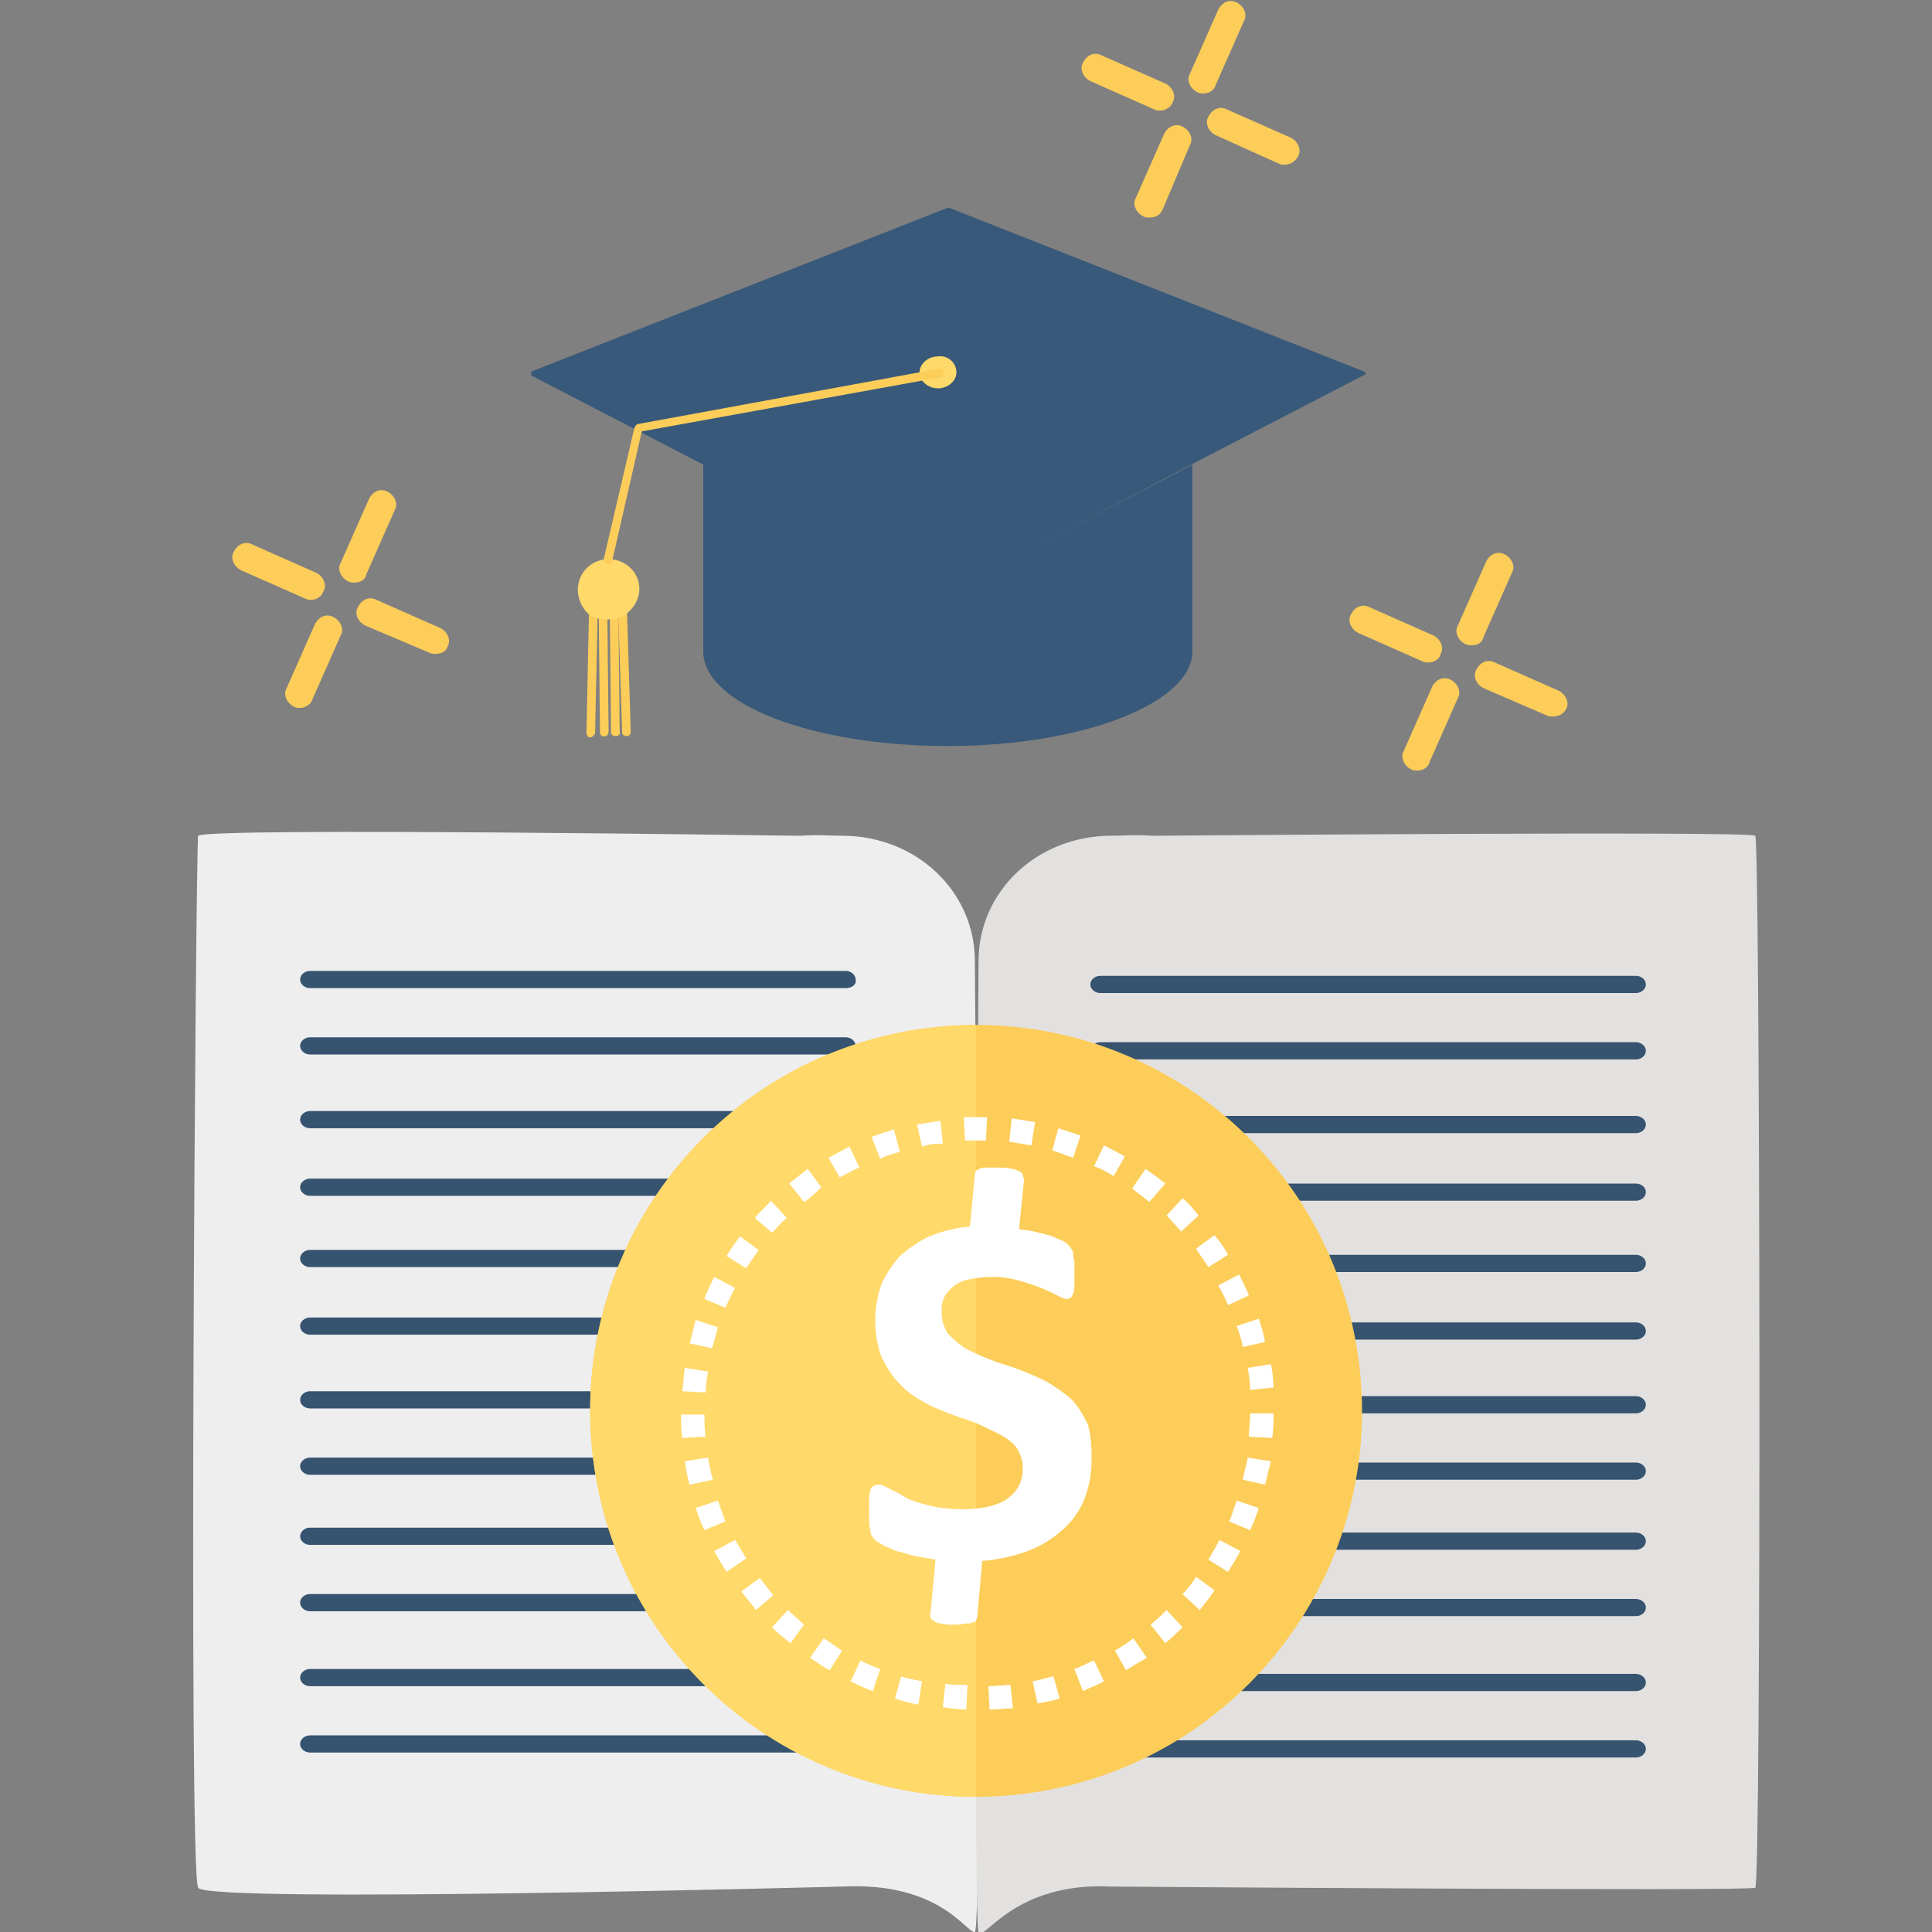
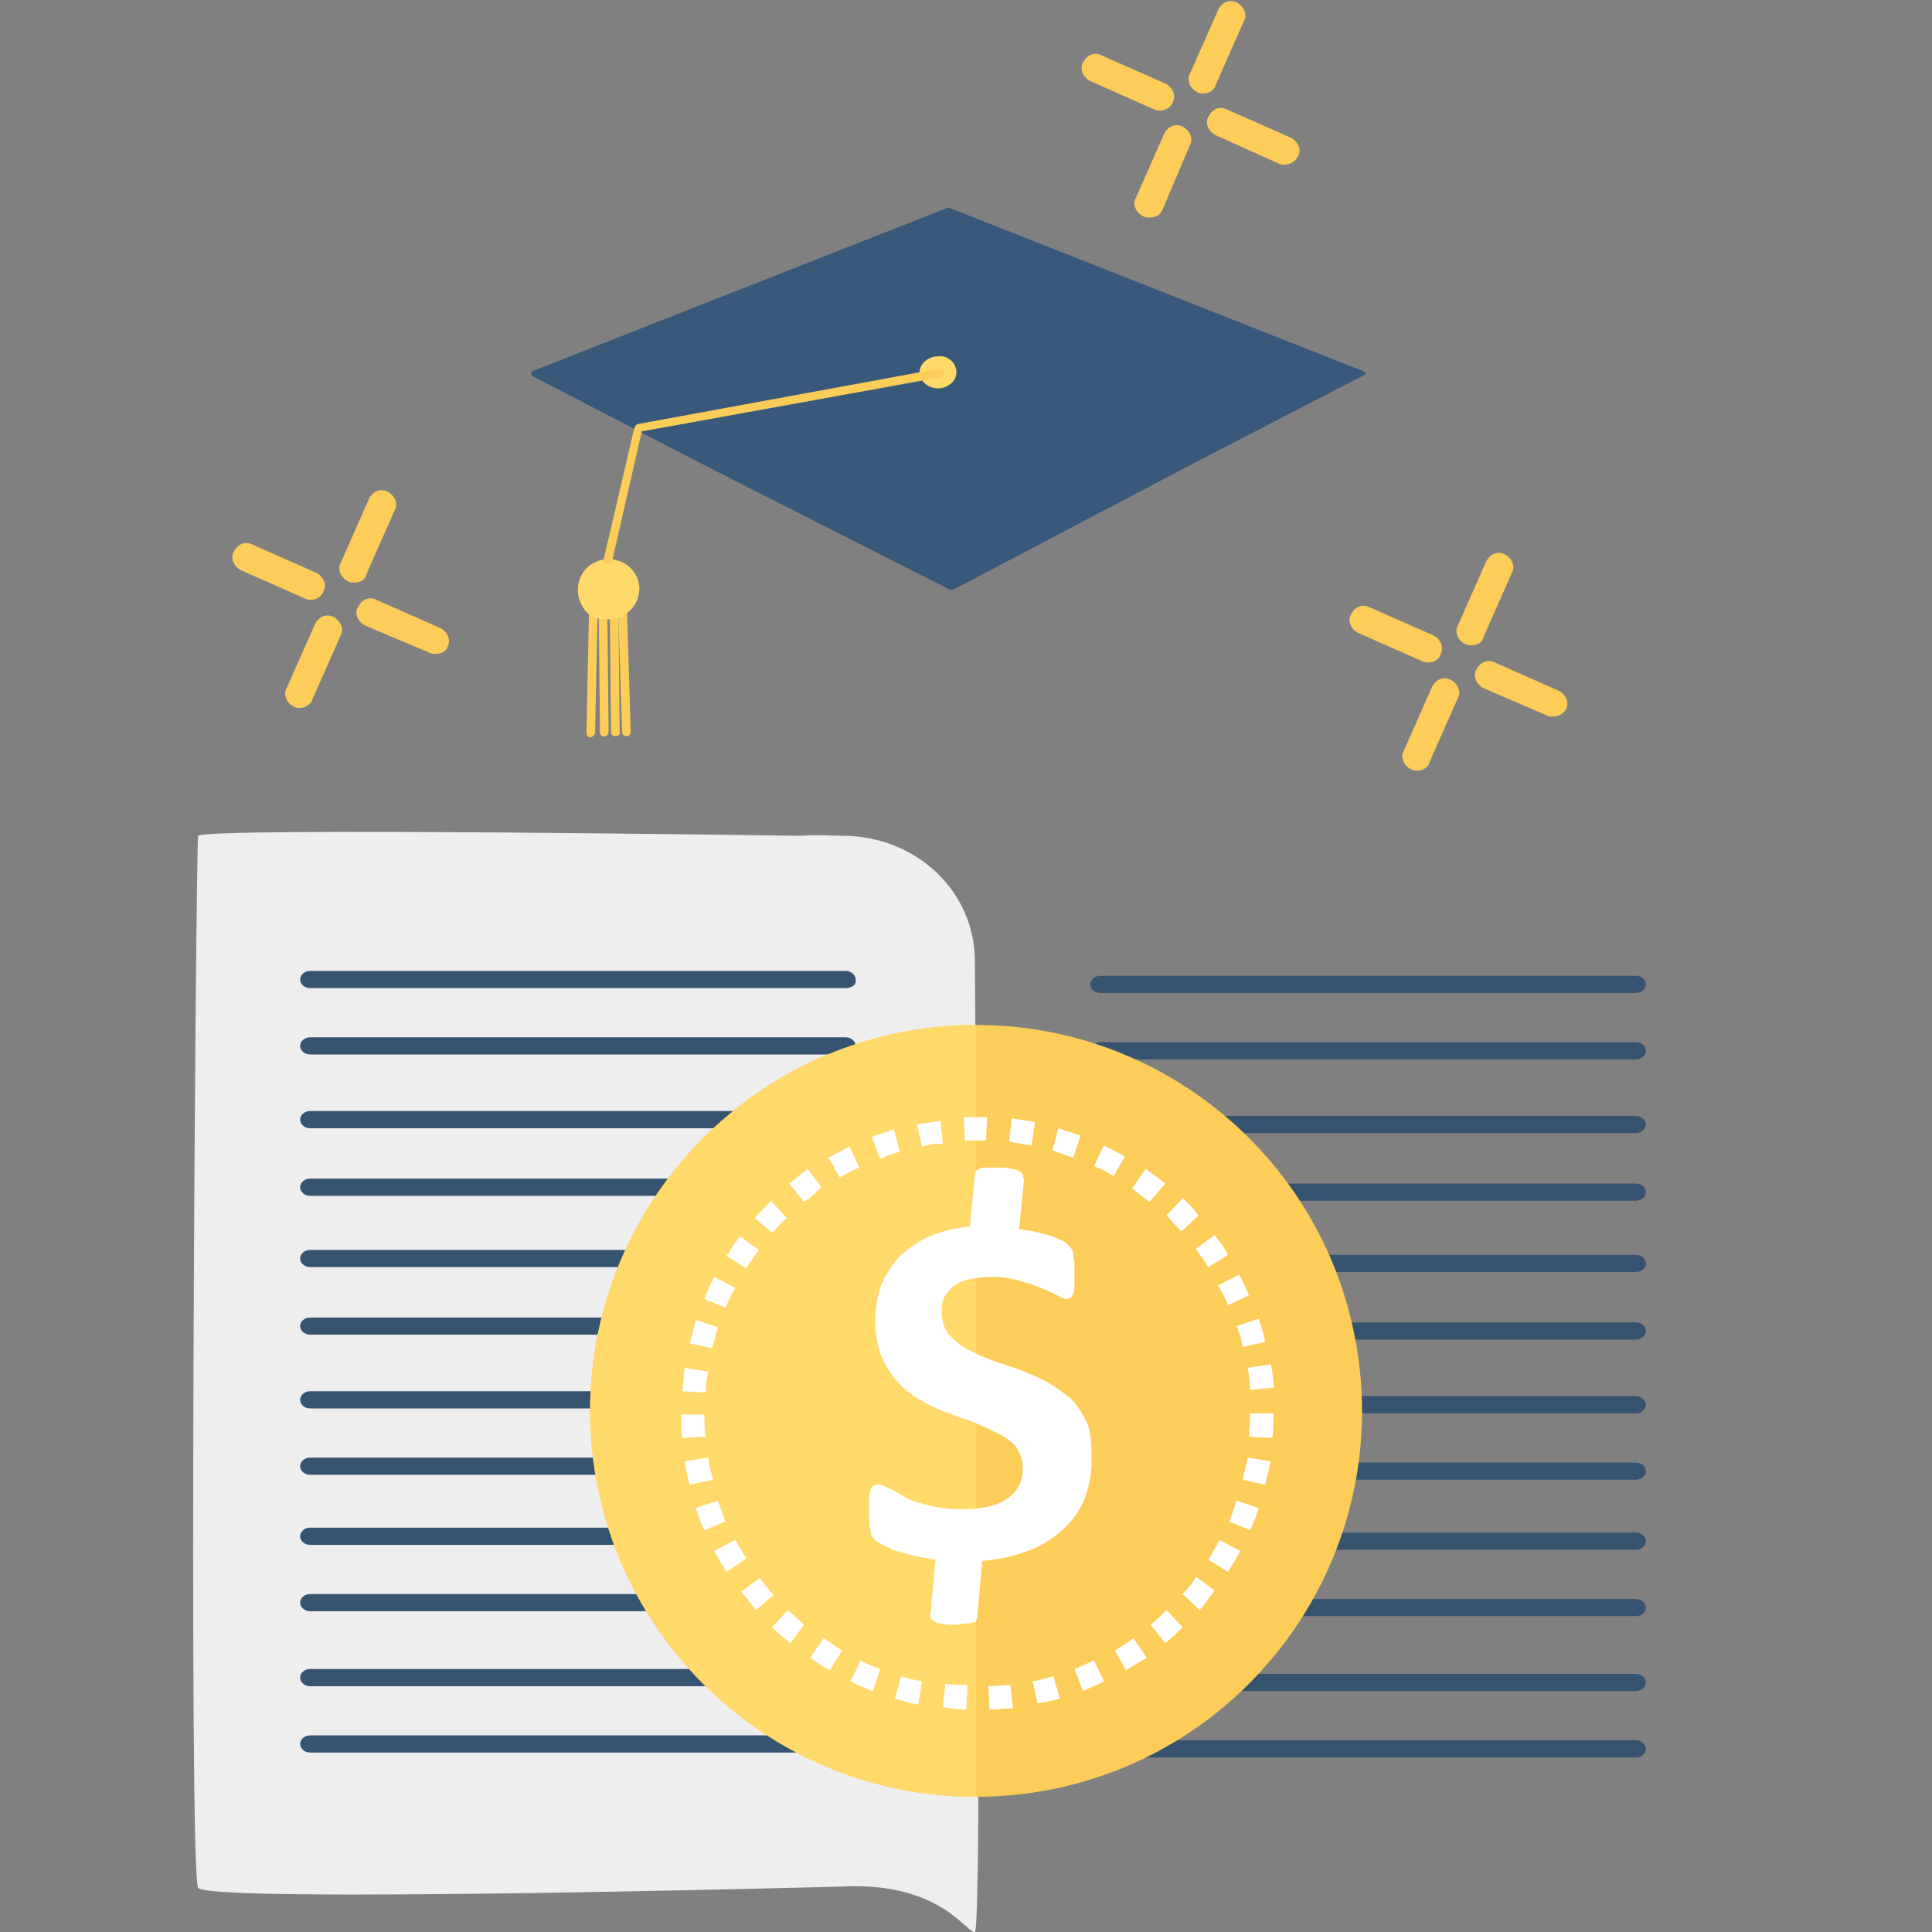
<svg xmlns="http://www.w3.org/2000/svg" width="80" height="80" viewBox="0 0 80 80" fill="none">
  <rect x="0" y="0" width="80" height="80" fill="#808080" stroke="none" />
  <path d="M34.87 34.606c-.56 0-.966-.051-1.679 0h-.254s-24.275-.357-24.733 0c-.102.763-.407 42.9 0 43.562.407.661 26.666-.05 26.666-.05 4.072-.204 5.14 1.933 5.497 1.882.356-.05 0-40.204 0-40.204 0-2.9-2.443-5.19-5.496-5.19z" fill="#EEE" />
-   <path d="M46.015 34.606c.56 0 .967-.051 1.68 0h.254s24.53-.204 24.733 0c.203.203.254 43.41 0 43.562-.255.153-26.667-.05-26.667-.05-4.071-.204-5.293 2.34-5.496 1.882-.255-.458 0-40.204 0-40.204 0-2.9 2.443-5.19 5.496-5.19z" fill="#E3E1DF" />
  <path d="M56.448 15.369l-17.15-6.768h-.051l-17.201 6.768c-.05 0-.05.05-.05.102 0 .05 0 .05.05.101l7.074 3.665 10.229 5.19H39.45l9.974-5.241 7.074-3.664c.05 0 .05-.051.05-.102-.05 0-.101-.051-.101-.051z" fill="#38597A" />
-   <path d="M39.4 24.427c0 .051 0 .051 0 0l-5.7-2.9-4.58-2.392v7.837c0 2.188 4.529 3.919 10.127 3.919 5.598 0 10.127-1.782 10.127-3.919v-7.735l-9.974 5.19z" fill="#38597A" />
  <path d="M24.285 30.33c0 .103.051.204.153.204.102 0 .152-.101.203-.152l.102-4.784a.82.82 0 01-.356-.204l-.102 4.937zM24.845 30.33c0 .103.102.204.203.153.102 0 .153-.101.153-.203l-.05-4.682c-.103 0-.255-.05-.357-.05l.05 4.783zM25.303 30.33c0 .103.102.153.203.153.102 0 .204-.101.153-.203l-.05-4.733c-.103.05-.255.05-.357.05l.05 4.734z" fill="#FCCD59" />
  <path d="M25.608 25.598l.153 4.733c0 .102.101.152.203.152.102 0 .153-.101.153-.203l-.153-4.937c-.102.102-.203.204-.356.255z" fill="#FCCD59" />
  <path d="M25.201 23.155a1.26 1.26 0 00-1.272 1.272c0 .357.152.713.407.967a.82.82 0 00.356.204h.051c.102.05.254.05.356.05h.102c.102 0 .254 0 .356-.05h.051a.82.82 0 00.356-.204c.306-.254.51-.61.51-1.017 0-.662-.56-1.222-1.273-1.222zM39.603 15.42c0 .356-.356.661-.764.661-.407 0-.763-.305-.763-.661 0-.356.356-.662.764-.662a.67.67 0 01.763.662z" fill="#FFD96A" />
  <path d="M38.89 15.267l-12.468 2.29c-.05 0-.101.051-.152.153l-1.272 5.445c0 .102.05.204.152.204h.051c.102 0 .153-.051.153-.153l1.221-5.343 12.367-2.24c.101 0 .152-.101.152-.203 0-.102-.102-.153-.203-.153z" fill="#FCCD59" />
  <path d="M35.023 40.916H12.834c-.203 0-.407-.153-.407-.356 0-.204.204-.356.407-.356h22.189c.203 0 .407.152.407.356.05.203-.153.356-.407.356zM35.023 43.664H12.834c-.203 0-.407-.153-.407-.356 0-.204.204-.356.407-.356h22.189c.203 0 .407.152.407.356.05.203-.153.356-.407.356zM35.023 46.718H12.834c-.203 0-.407-.153-.407-.357 0-.203.204-.356.407-.356h22.189c.203 0 .407.153.407.356.05.204-.153.357-.407.357zM35.023 49.517H12.834c-.203 0-.407-.153-.407-.357 0-.203.204-.356.407-.356h22.189c.203 0 .407.153.407.356.05.204-.153.357-.407.357zM35.023 52.468H12.834c-.203 0-.407-.153-.407-.356 0-.204.204-.356.407-.356h22.189c.203 0 .407.152.407.356.05.203-.153.356-.407.356zM35.023 55.267H12.834c-.203 0-.407-.153-.407-.356 0-.204.204-.356.407-.356h22.189c.203 0 .407.152.407.356.05.203-.153.356-.407.356zM35.023 58.32H12.834c-.203 0-.407-.152-.407-.356 0-.203.204-.356.407-.356h22.189c.203 0 .407.153.407.356.05.204-.153.357-.407.357zM35.023 61.069H12.834c-.203 0-.407-.153-.407-.357 0-.203.204-.356.407-.356h22.189c.203 0 .407.153.407.356.05.204-.153.357-.407.357zM35.023 63.97H12.834c-.203 0-.407-.153-.407-.357 0-.203.204-.356.407-.356h22.189c.203 0 .407.153.407.356.05.204-.153.356-.407.356zM35.023 66.718H12.834c-.203 0-.407-.153-.407-.357 0-.203.204-.356.407-.356h22.189c.203 0 .407.153.407.356.05.204-.153.356-.407.356zM35.023 69.822H12.834c-.203 0-.407-.153-.407-.356 0-.204.204-.357.407-.357h22.189c.203 0 .407.153.407.357.05.203-.153.356-.407.356zM35.023 72.57H12.834c-.203 0-.407-.153-.407-.356 0-.204.204-.356.407-.356h22.189c.203 0 .407.152.407.356.05.203-.153.356-.407.356zM67.745 41.12H45.557c-.204 0-.407-.153-.407-.357 0-.203.203-.356.407-.356h22.188c.204 0 .407.153.407.356 0 .204-.203.357-.407.357zM67.745 43.868H45.557c-.204 0-.407-.153-.407-.357 0-.203.203-.356.407-.356h22.188c.204 0 .407.153.407.356 0 .204-.203.357-.407.357zM67.745 46.921H45.557c-.204 0-.407-.152-.407-.356s.203-.356.407-.356h22.188c.204 0 .407.152.407.356s-.203.356-.407.356zM67.745 49.72H45.557c-.204 0-.407-.153-.407-.356 0-.204.203-.356.407-.356h22.188c.204 0 .407.152.407.356 0 .203-.203.356-.407.356zM67.745 52.672H45.557c-.204 0-.407-.153-.407-.356 0-.204.203-.357.407-.357h22.188c.204 0 .407.153.407.356 0 .204-.203.357-.407.357zM67.745 55.47H45.557c-.204 0-.407-.152-.407-.355 0-.204.203-.357.407-.357h22.188c.204 0 .407.153.407.356 0 .204-.203.357-.407.357zM67.745 58.524H45.557c-.204 0-.407-.153-.407-.356 0-.204.203-.356.407-.356h22.188c.204 0 .407.152.407.356 0 .203-.203.356-.407.356zM67.745 61.272H45.557c-.204 0-.407-.152-.407-.356 0-.203.203-.356.407-.356h22.188c.204 0 .407.152.407.356s-.203.356-.407.356zM67.745 64.173H45.557c-.204 0-.407-.153-.407-.356 0-.204.203-.356.407-.356h22.188c.204 0 .407.152.407.356 0 .203-.203.356-.407.356zM67.745 66.921H45.557c-.204 0-.407-.153-.407-.356 0-.204.203-.356.407-.356h22.188c.204 0 .407.152.407.356s-.203.356-.407.356zM67.745 70.025H45.557c-.204 0-.407-.152-.407-.356 0-.203.203-.356.407-.356h22.188c.204 0 .407.153.407.356 0 .204-.203.356-.407.356zM67.745 72.774H45.557c-.204 0-.407-.153-.407-.357 0-.203.203-.356.407-.356h22.188c.204 0 .407.153.407.356 0 .204-.203.357-.407.357z" fill="#365370" />
  <path d="M60.926 26.718c-.102 0-.152 0-.254-.051-.305-.153-.458-.51-.305-.764l1.17-2.646c.153-.305.458-.458.763-.305.306.152.458.509.306.763l-1.17 2.646c-.052.255-.255.357-.51.357zM58.687 31.908c-.102 0-.153 0-.254-.05-.306-.153-.458-.51-.306-.764l1.17-2.646c.153-.306.459-.458.764-.306.306.153.458.51.306.764l-1.171 2.646c-.05.204-.255.356-.509.356zM59.145 27.43c-.102 0-.153 0-.255-.05l-2.646-1.171c-.305-.153-.458-.51-.305-.764.153-.305.458-.458.763-.305l2.647 1.17c.305.153.458.51.305.764-.051.254-.306.356-.51.356zM64.285 29.67c-.102 0-.153 0-.254-.052l-2.596-1.12c-.305-.152-.458-.508-.305-.763.152-.305.458-.458.763-.305l2.646 1.17c.306.153.458.51.306.764-.102.203-.306.305-.56.305zM14.667 24.122c-.102 0-.153 0-.255-.05-.305-.153-.458-.51-.305-.764l1.17-2.646c.153-.306.458-.459.764-.306.305.153.458.51.305.764l-1.17 2.646c-.051.254-.255.356-.51.356zM12.427 29.313c-.101 0-.152 0-.254-.05-.306-.154-.458-.51-.306-.764l1.171-2.647c.153-.305.458-.458.763-.305.306.153.458.509.306.763l-1.17 2.647c-.052.203-.306.356-.51.356zM12.886 24.835c-.102 0-.153 0-.255-.051l-2.646-1.17c-.305-.154-.458-.51-.305-.764.152-.306.457-.458.763-.306l2.646 1.171c.306.153.458.509.306.763a.53.53 0 01-.51.357zM18.025 27.074c-.101 0-.152 0-.254-.051l-2.647-1.12c-.305-.152-.458-.509-.305-.763.153-.305.458-.458.763-.305l2.647 1.17c.305.153.458.509.305.764-.05.203-.254.305-.509.305zM49.832 3.868c-.102 0-.153 0-.254-.051-.306-.153-.458-.51-.306-.764l1.17-2.646c.154-.305.459-.458.764-.305.305.152.458.509.305.763l-1.17 2.646c-.05.204-.255.357-.509.357zM47.593 9.008c-.102 0-.153 0-.255-.051-.305-.153-.458-.51-.305-.764l1.17-2.646c.153-.305.458-.458.764-.305.305.152.458.509.305.763l-1.12 2.646c-.101.255-.305.357-.56.357zM48.05 4.58c-.101 0-.152 0-.254-.05L45.15 3.358c-.305-.153-.458-.51-.305-.764.152-.305.458-.458.763-.305l2.646 1.17c.306.153.458.51.306.764-.051.203-.306.356-.51.356zM53.19 6.82c-.101 0-.152 0-.254-.052l-2.595-1.17c-.306-.153-.458-.509-.306-.763.153-.306.459-.458.764-.306l2.646 1.17c.306.153.458.51.306.764a.626.626 0 01-.56.356zM42.305 74.29c8.763-1.043 15.023-8.992 13.98-17.755-1.042-8.764-8.991-15.023-17.755-13.981-8.763 1.042-15.023 8.991-13.98 17.755 1.042 8.764 8.991 15.023 17.755 13.98z" fill="#FCCD59" />
  <path d="M40.417 74.402c-8.855 0-15.98-7.175-15.98-15.98 0-8.804 7.176-15.98 15.98-15.98v31.96z" fill="#FFD96A" />
  <path d="M45.2 60.407c0 .61-.1 1.17-.304 1.68a3.268 3.268 0 01-.916 1.272 4.454 4.454 0 01-1.425.865c-.56.203-1.17.356-1.883.407l-.204 2.29c0 .051 0 .102-.05.153 0 .05-.052.102-.153.102-.051.05-.153.05-.255.05-.102 0-.254.051-.458.051-.203 0-.407 0-.56-.05-.152 0-.254-.051-.305-.102-.102-.051-.153-.102-.153-.153 0-.05-.05-.153 0-.203l.204-2.189a29.08 29.08 0 01-.865-.153c-.255-.05-.51-.152-.764-.203-.203-.102-.407-.153-.56-.255-.152-.101-.305-.152-.356-.254a.462.462 0 01-.152-.356c-.051-.153-.051-.407-.051-.713v-.61c0-.153.05-.255.05-.357.052-.101.102-.152.153-.152.051-.051.102-.051.204-.051s.203.05.407.153c.204.101.407.203.662.356.254.152.61.254 1.017.356.408.102.866.153 1.374.153.815 0 1.476-.153 1.883-.458a1.45 1.45 0 00.611-1.222c0-.356-.102-.61-.254-.865-.153-.203-.407-.407-.713-.56-.305-.152-.61-.305-.967-.458-.356-.152-.763-.254-1.12-.407a7.506 7.506 0 01-1.119-.509c-.356-.203-.712-.458-.967-.763-.305-.305-.509-.662-.712-1.069a4.341 4.341 0 01-.255-1.526c0-.56.102-1.018.255-1.476.203-.458.458-.815.763-1.17.356-.306.763-.611 1.221-.815a5.805 5.805 0 011.68-.407l.203-2.138c0-.05 0-.101.051-.152 0-.051.051-.051.153-.102.05-.05.153-.05.254-.05h.458c.204 0 .408 0 .56.05.153 0 .255.05.356.102.102.05.153.101.153.152 0 .051.051.153.051.204l-.204 2.036c.204.05.407.05.611.101l.61.153c.204.05.357.153.51.204.152.05.254.152.305.203.05.051.102.102.153.204.05.05.05.152.05.203 0 .102.052.204.052.306v1.018c0 .152-.051.254-.051.305-.051.05-.051.102-.102.152-.051 0-.102.051-.153.051-.102 0-.203-.05-.407-.152-.204-.102-.407-.204-.662-.306a9.634 9.634 0 00-.916-.305 3.968 3.968 0 00-1.12-.153c-.355 0-.712.051-.966.102-.255.051-.458.153-.662.306-.152.152-.305.305-.356.457-.102.204-.102.357-.102.611 0 .356.102.61.255.865.203.204.407.407.712.611.306.153.61.305 1.018.458.356.153.763.255 1.17.407.408.153.764.306 1.171.509a7.28 7.28 0 011.018.712c.305.306.509.662.712 1.07.102.355.153.814.153 1.424zM40.01 70.789c-.305 0-.661-.051-.967-.102l.102-.967c.305.051.61.051.916.051l-.05 1.018zm.967 0l-.05-.967c.305 0 .61-.051.915-.051l.102.967c-.305 0-.662.05-.967.05zm-2.951-.204a6.791 6.791 0 01-.967-.254l.254-.916c.305.101.61.152.865.203l-.152.967zm4.936-.05l-.204-.917c.306-.05.611-.152.865-.203l.255.916c-.305.102-.61.152-.916.203zm-6.82-.51a7.214 7.214 0 01-.916-.407l.408-.865c.254.153.56.255.814.356l-.306.916zm8.703 0l-.356-.916c.305-.101.56-.254.814-.356l.407.865c-.255.153-.56.255-.865.407zM34.36 69.16c-.305-.152-.56-.356-.814-.509l.56-.814c.254.153.509.356.763.509l-.509.814zm12.265 0l-.458-.814c.254-.153.509-.305.763-.509l.56.814c-.305.153-.61.357-.865.51zm-13.893-1.12c-.255-.203-.509-.406-.763-.66l.661-.713c.204.203.458.407.662.61l-.56.764zm15.522 0l-.611-.763c.254-.203.458-.407.661-.61l.662.712a9.097 9.097 0 01-.712.662zm-16.947-1.373l-.61-.764.763-.56c.203.255.356.459.56.713l-.713.61zm18.371 0l-.712-.662a3.85 3.85 0 00.56-.712l.763.56c-.203.305-.407.56-.61.814zm-19.592-1.578c-.153-.254-.357-.56-.51-.865l.866-.458.458.763-.814.56zm20.763 0l-.814-.509c.152-.254.305-.509.458-.814l.865.458c-.153.305-.356.61-.51.865zm-21.68-1.73a6.81 6.81 0 01-.356-.916l.916-.306c.102.306.204.56.306.865l-.866.357zm22.596 0l-.865-.357c.102-.254.203-.56.305-.865l.916.306a6.81 6.81 0 01-.356.916zM28.56 61.476c-.102-.306-.153-.662-.204-.967l.967-.153c.051.305.102.61.204.916l-.967.204zm23.817 0l-.916-.204c.05-.305.152-.61.203-.916l.967.153c-.102.305-.153.661-.254.967zm-24.123-1.934c-.05-.305-.05-.662-.05-.967h.966c0 .305 0 .61.051.916l-.966.051zm24.428 0l-.967-.05c0-.306.051-.612.051-.917v-.05h.967v.05c0 .305 0 .61-.051.967zm-23.46-1.883l-.968-.05c.051-.357.051-.663.102-.968l.967.153a4.48 4.48 0 00-.102.865zm22.544-.102c0-.305-.05-.61-.102-.916l.967-.152c.051.305.102.661.102.966l-.967.102zm-22.29-1.73l-.916-.204c.102-.305.152-.661.254-.966l.916.305c-.102.305-.152.61-.254.865zm21.985-.05a4.305 4.305 0 00-.255-.866l.916-.305c.102.305.204.61.255.966l-.916.204zm-21.425-1.63l-.866-.356c.102-.305.255-.61.408-.916l.865.458c-.153.255-.255.51-.407.815zm20.814-.101a6.075 6.075 0 00-.407-.815l.865-.458c.153.306.305.611.407.866l-.865.407zM30.9 52.519l-.813-.509c.152-.254.356-.56.56-.814l.763.56c-.153.254-.357.509-.51.763zm19.136-.05c-.153-.255-.357-.51-.51-.764l.764-.56c.204.255.407.509.56.814l-.814.51zm-18.067-1.426l-.712-.61c.204-.255.458-.459.662-.713l.661.712c-.203.153-.407.408-.61.611zm16.947-.05c-.203-.204-.407-.459-.61-.662l.661-.713c.254.204.458.458.662.713l-.713.661zM33.293 49.77l-.611-.763.763-.611.56.763c-.254.255-.458.458-.712.611zm14.3 0c-.255-.204-.458-.356-.713-.56l.56-.814c.255.203.56.407.815.61l-.662.764zm-12.825-1.018l-.458-.814c.306-.153.56-.305.866-.458l.407.865c-.255.102-.51.255-.814.407zm11.35-.05c-.255-.153-.51-.306-.815-.408l.407-.865c.305.153.61.305.865.458l-.458.814zm-9.67-.713l-.356-.916.916-.306.254.916c-.254.102-.56.153-.814.306zm7.99-.051c-.306-.102-.56-.204-.865-.305l.254-.916.916.305-.305.916zm-6.26-.458l-.203-.916c.305-.051.661-.102.966-.153l.102.967c-.254-.05-.56 0-.865.102zm4.53-.051c-.306-.05-.611-.102-.917-.153l.102-.967c.306.051.662.102.967.153l-.153.967zm-2.749-.204l-.05-.966h.966l-.05.966h-.866z" fill="#fff" />
</svg>